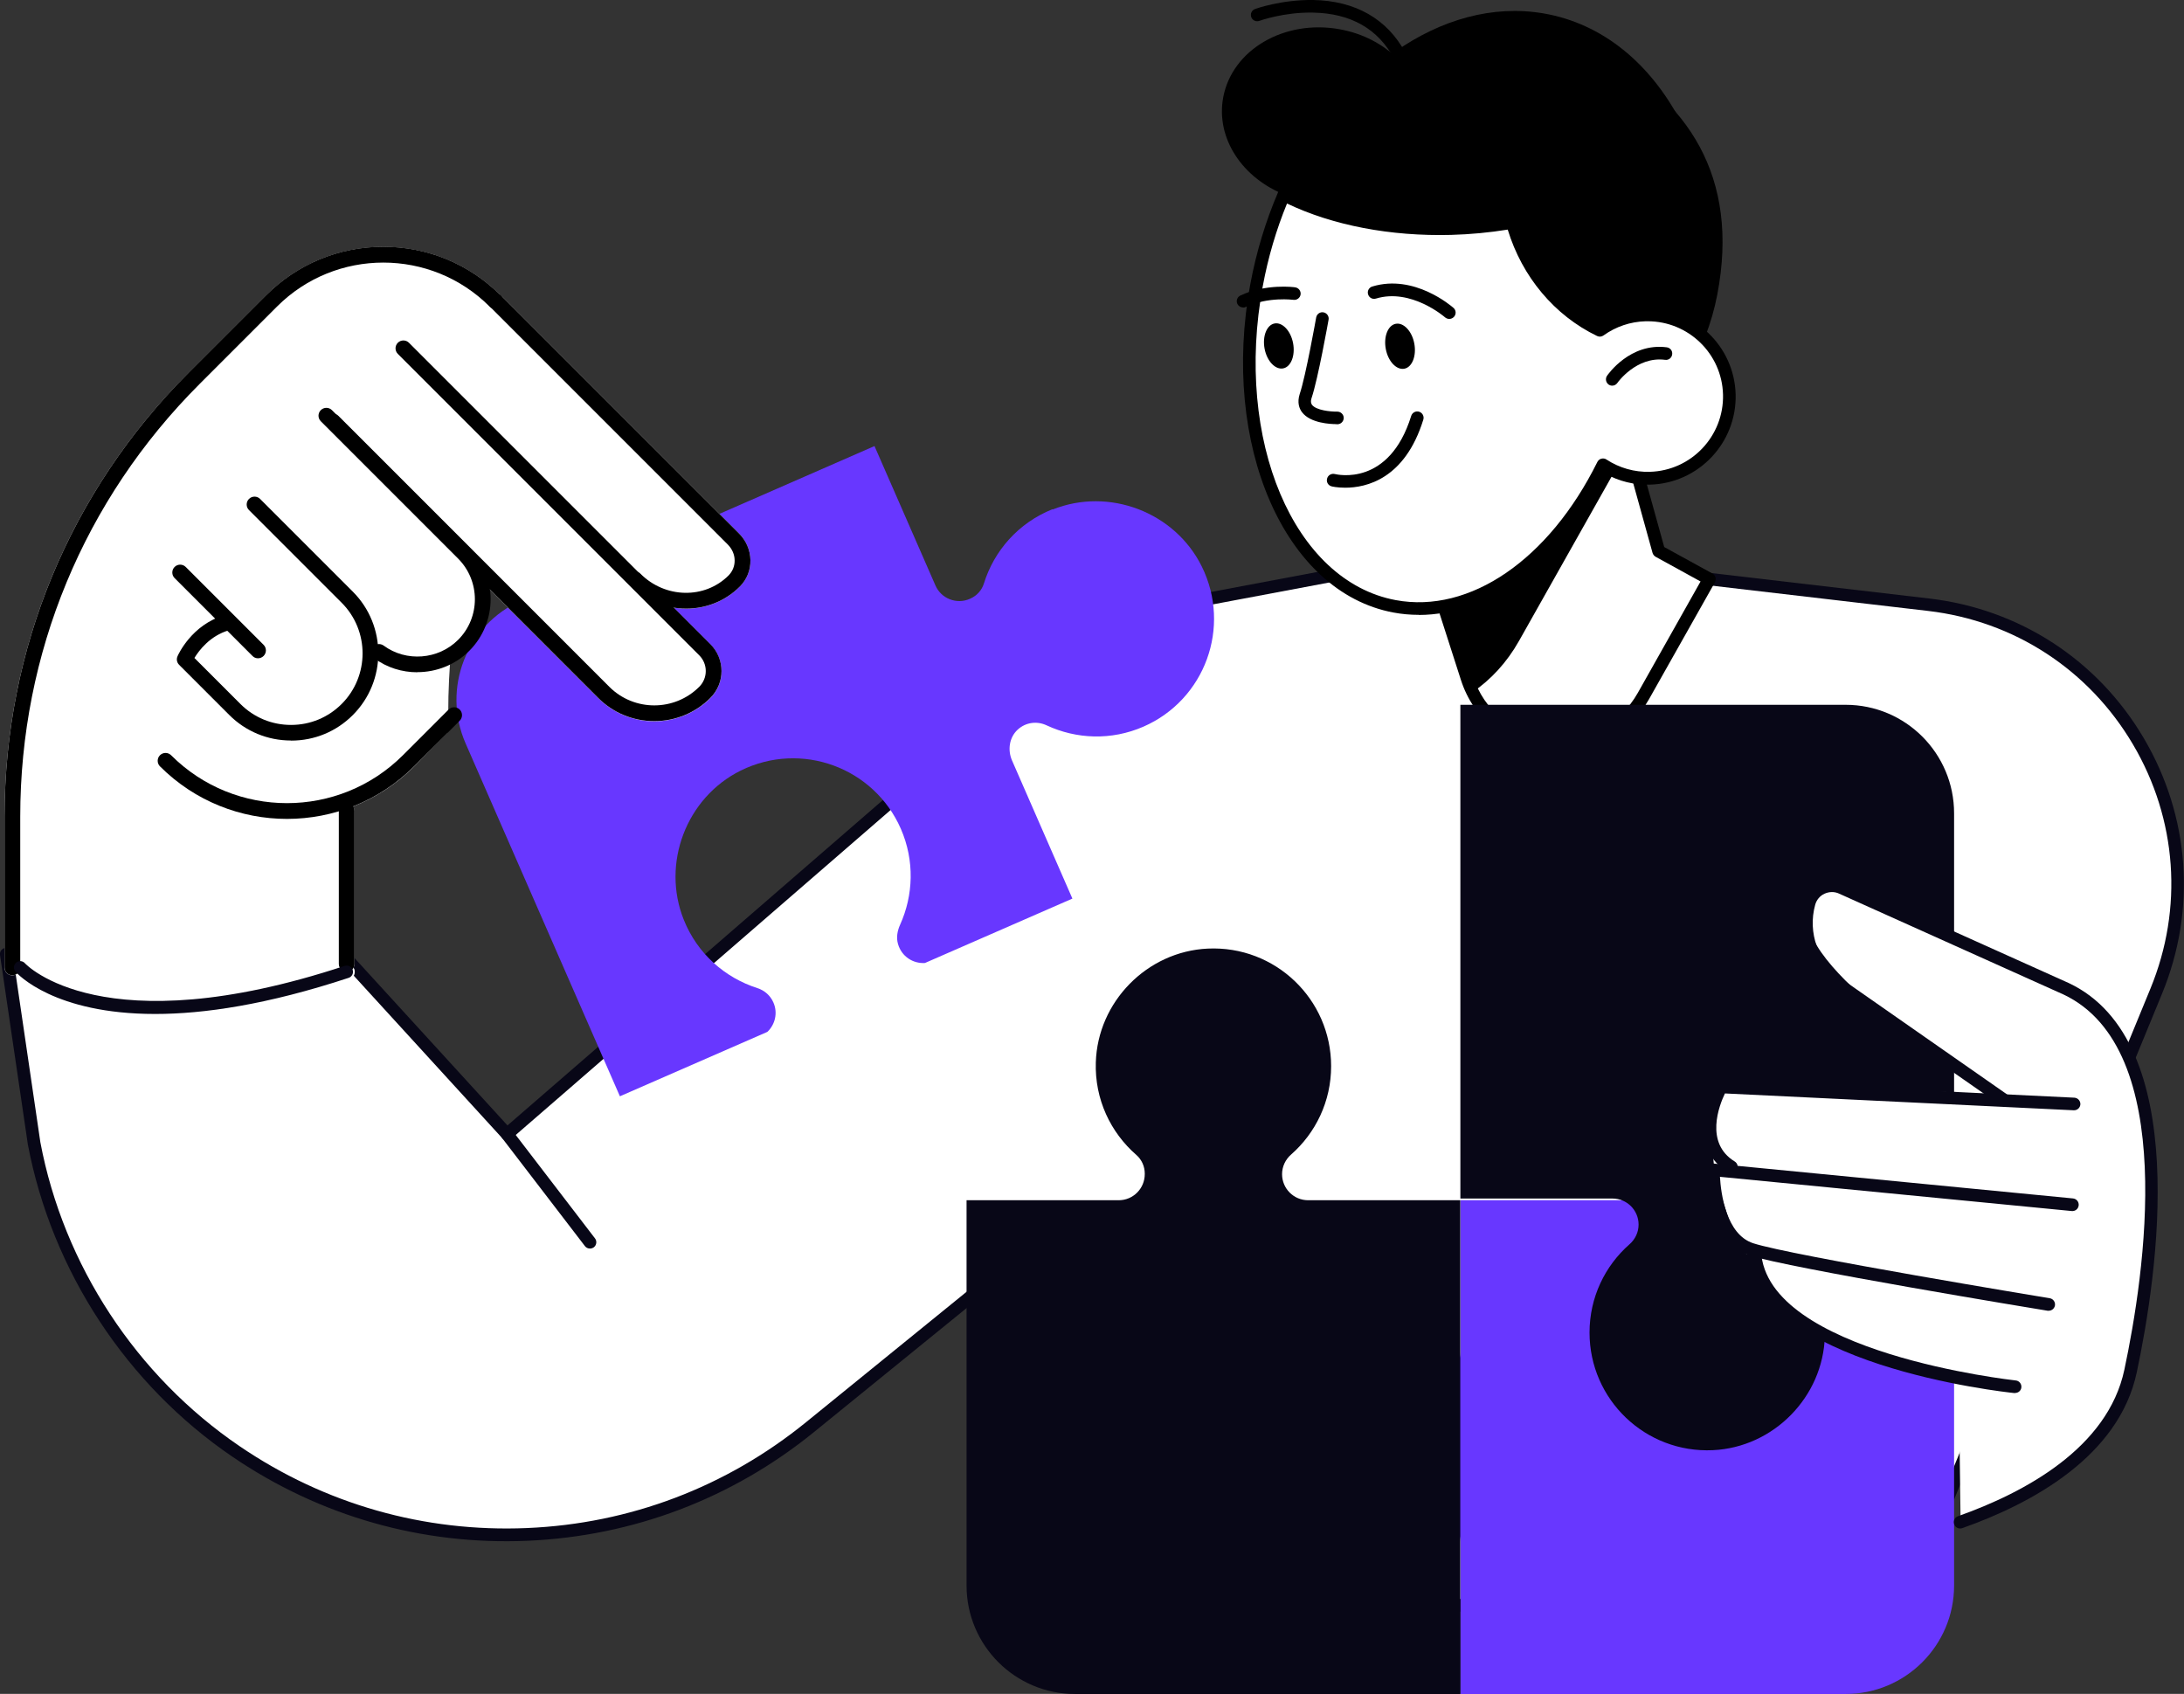
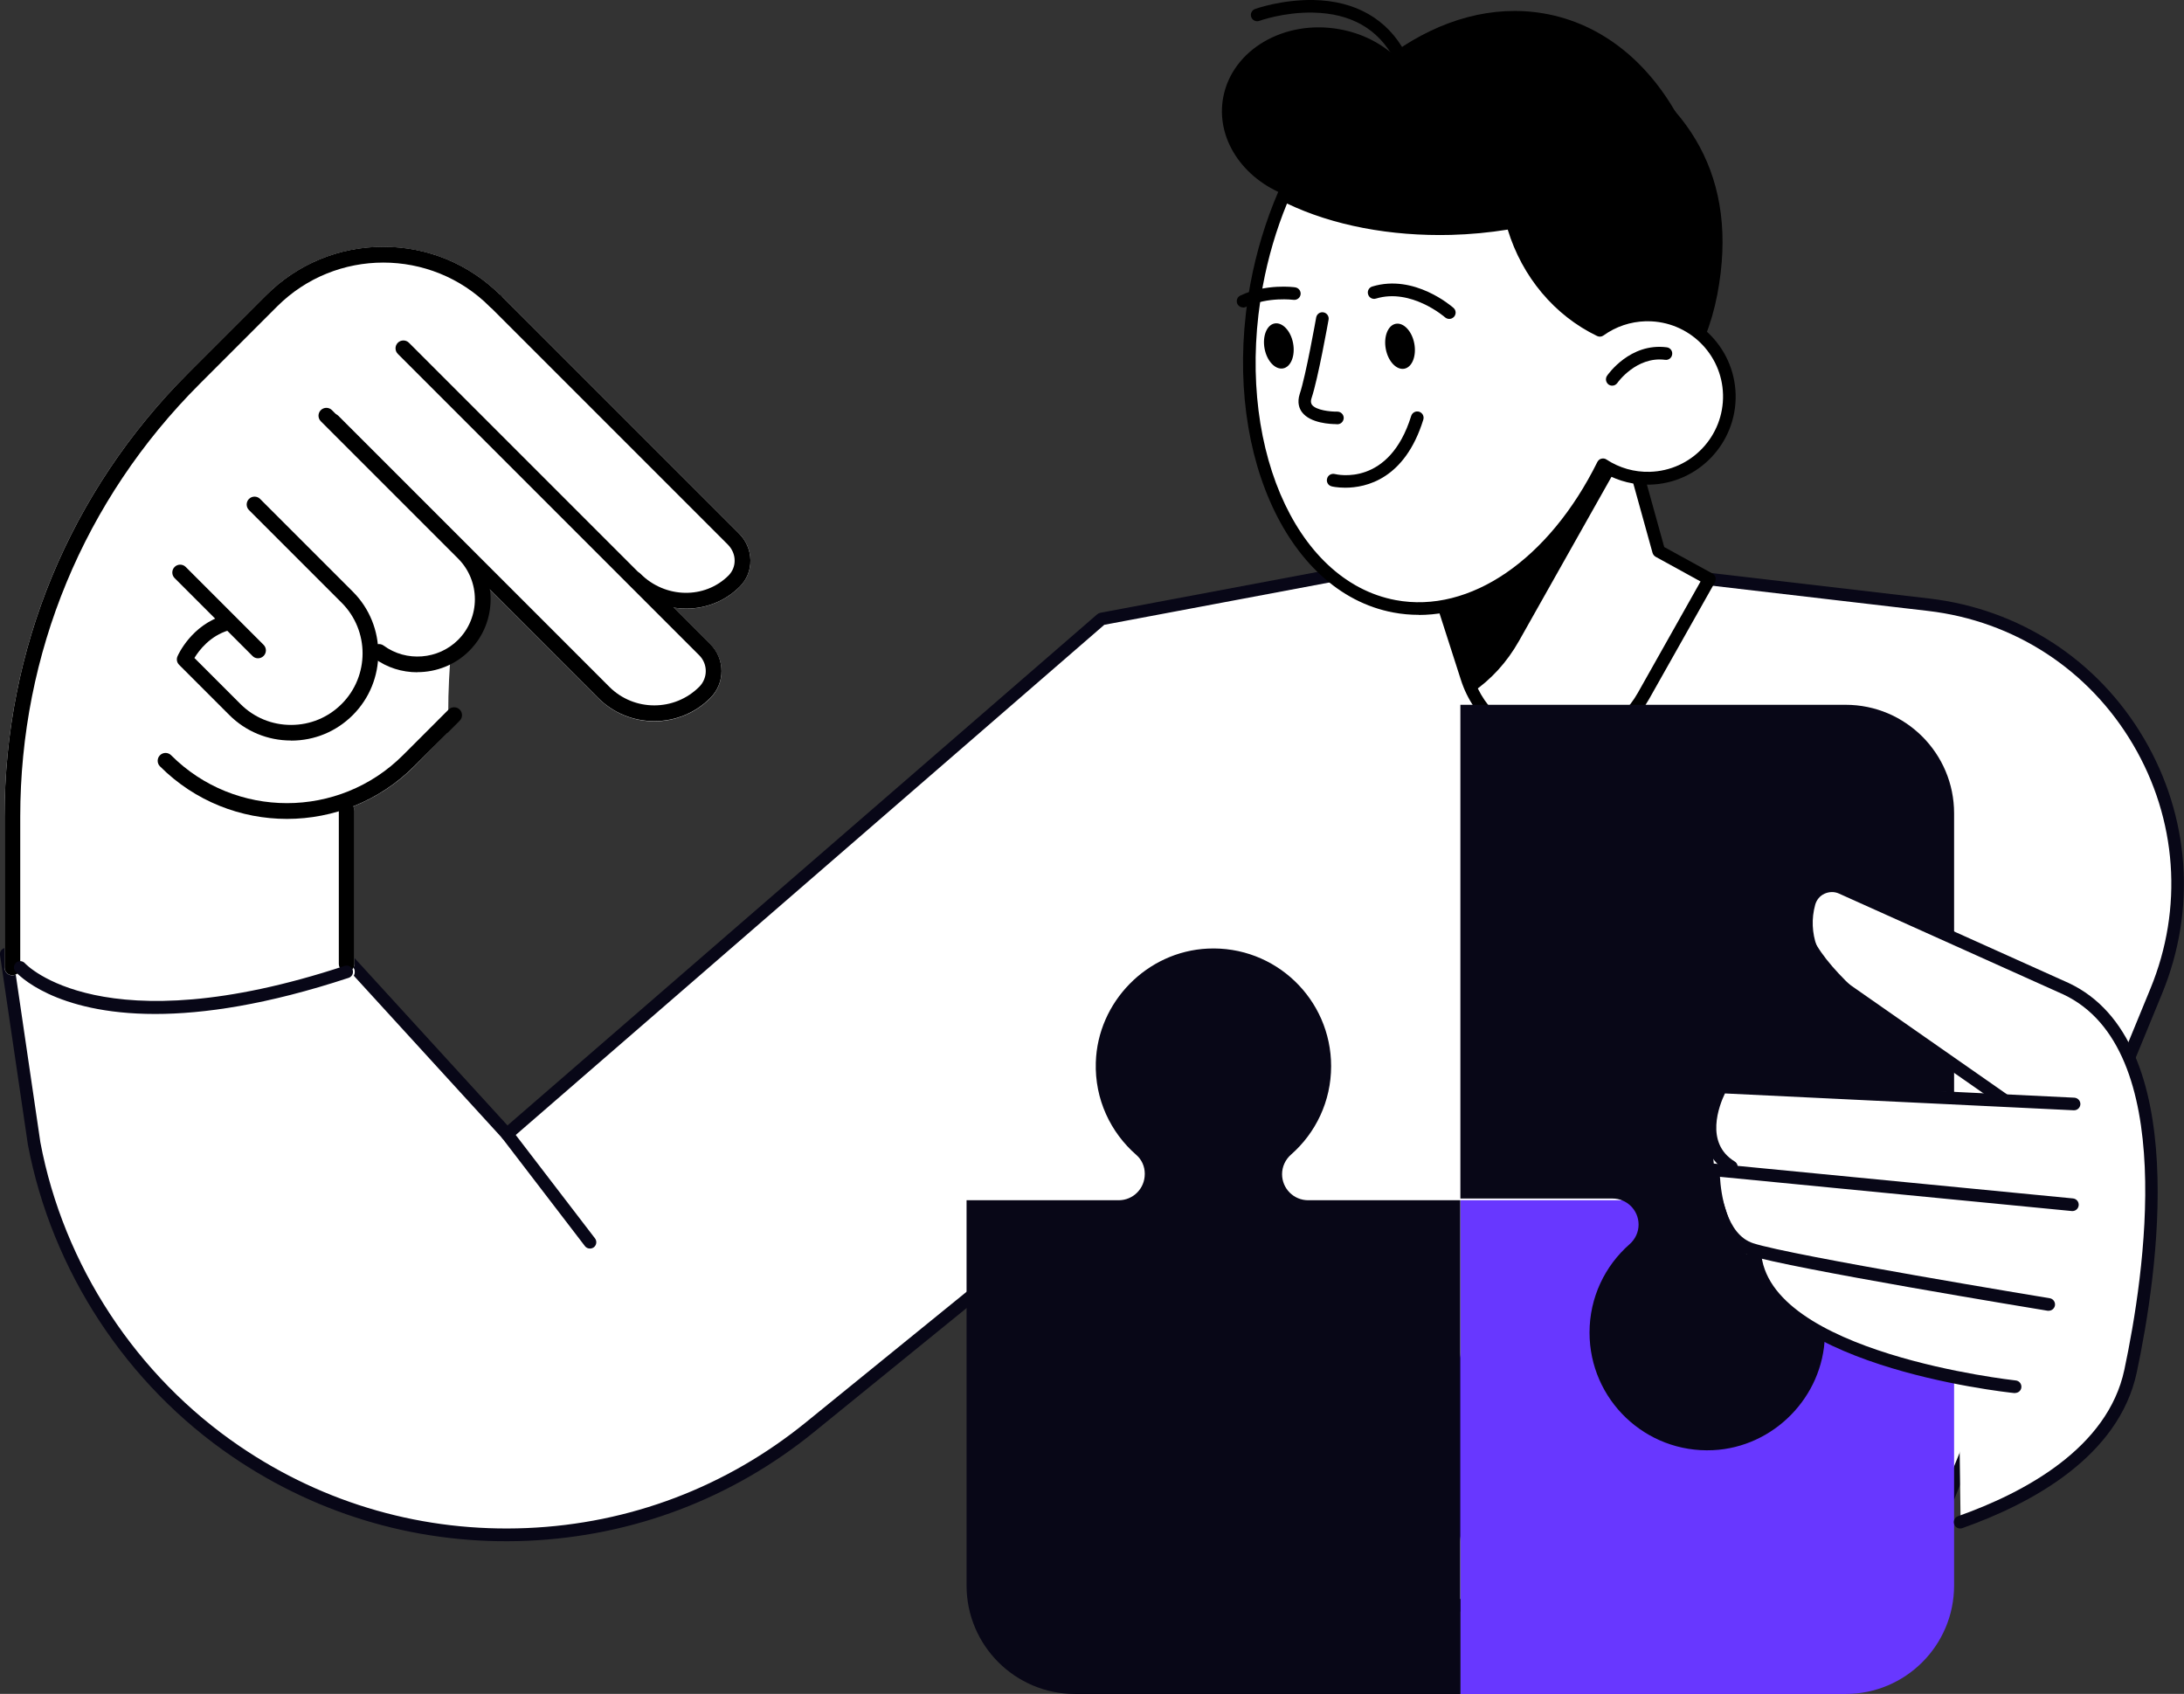
<svg xmlns="http://www.w3.org/2000/svg" id="Capa_2" viewBox="0 0 206.14 159.87">
  <rect x="0" y="0" width="206.14" height="159.87" fill="#333333" stroke="none" />
  <g id="Capa_3">
    <path d="M.6,90.04l2.62,17.86c2.24,11.85,9.11,22.33,19.09,29.11h0c16.58,11.27,38.59,10.33,54.15-2.31l22.75-18.48,11.22,34.34,68.68,2.38,24.42-59.4c6.69-16.27-4-34.43-21.48-36.47l-43.75-5.11-34.34,6.46-56.1,48.62-18.02-19.72-29.24,2.72Z" fill="#fff" stroke-width="0" />
    <path d="M179.1,153.54s-.01,0-.02,0l-68.68-2.38c-.25,0-.47-.17-.55-.41l-10.95-33.52-22.07,17.93c-7.73,6.28-17.09,9.83-27.04,10.26-9.95.43-19.58-2.31-27.82-7.91-10.03-6.82-17.08-17.57-19.34-29.49L0,90.13c-.02-.16.02-.33.12-.45s.25-.21.41-.22l29.24-2.72c.19-.02.37.05.5.19l17.63,19.29,55.66-48.24c.08-.07.18-.12.28-.14l34.34-6.46c.06-.01.12-.01.18,0l43.75,5.11c8.51,1,15.89,5.8,20.24,13.19,4.35,7.39,4.98,16.17,1.72,24.1l-24.42,59.4c-.09.22-.31.37-.55.37ZM110.86,149.98l67.85,2.35,24.26-59.02c3.12-7.58,2.52-15.98-1.64-23.04-4.16-7.06-11.21-11.66-19.35-12.61l-43.66-5.1-34.09,6.41-55.98,48.52c-.24.21-.61.19-.83-.05l-17.82-19.5-28.32,2.63,2.53,17.24c2.19,11.59,9.06,22.06,18.83,28.7,8.03,5.46,17.4,8.12,27.1,7.71,9.7-.41,18.81-3.87,26.34-9.99l22.75-18.48c.15-.12.36-.17.54-.11.19.06.34.2.4.39l11.09,33.94Z" fill="#080717" stroke-width="0" />
-     <path d="M99.34,48.06c-3.24,1.3-5.51,3.93-6.47,7-.2.65-.67,1.17-1.29,1.44l-.04.02c-1.25.55-2.71-.02-3.25-1.27l-5.75-13.15-33.32,14.57c-5.18,2.27-7.54,8.3-5.28,13.48l14.57,33.32,13.92-6.08c.73-.69,1-1.79.57-2.77h0c-.28-.65-.83-1.14-1.51-1.36-3.04-.97-5.66-3.23-6.95-6.45-2.13-5.31.24-11.54,5.37-14.08,5.73-2.83,12.59-.29,15.12,5.5,1.31,3.01,1.18,6.27-.07,9.04-.26.57-.38,1.22-.2,1.83.34,1.18,1.42,1.86,2.54,1.79l13.92-6.08-5.7-13.04c-.43-.99-.26-2.17.53-2.9.78-.72,1.85-.83,2.74-.41,2.79,1.3,6.1,1.45,9.14.12,5.79-2.53,8.33-9.39,5.5-15.12-2.54-5.13-8.76-7.5-14.08-5.37Z" fill="#6837ff" stroke-width="0" />
    <path d="M69.83,55.36c.66-.66,1.02-1.55,1-2.5-.02-.94-.4-1.83-1.07-2.5l-22.41-22.41s-.06-.04-.09-.06c0,0,0,0,0,0-2.96-2.96-6.89-4.59-11.08-4.59s-8.12,1.63-11.08,4.59l-7.32,7.32C6.59,46.39.43,61.26.43,77.09v14.23c0,.41.33.74.74.74.11,0,.22-.03.32-.08.76.76,4.43,3.89,13.17,3.89,4.6,0,10.6-.87,18.3-3.41.4-.13.62-.57.49-.97-.02-.06-.06-.1-.09-.15.06-.11.1-.22.1-.35v-14.46c0-.16-.06-.29-.14-.41,2.1-.83,4.07-2.08,5.76-3.77l3.13-3.18.15-.49c.15-.08-.28-.3.15-6.67,1.87-1.02,3.94-4.78,3.73-6.35l10.23,10.23c1.41,1.41,3.29,2.19,5.29,2.19s3.88-.78,5.29-2.19c1.4-1.4,1.4-3.67,0-5.07l-3.47-3.47c.39.06.79.1,1.18.1,1.85,0,3.68-.69,5.06-2.08Z" fill="#fff" stroke-width="0" />
    <path d="M153.75,41.91l2.81,10.12,4.77,2.62-6.22,11.03c-3.91,6.94-14.22,5.9-16.66-1.69l-2.35-7.31,17.65-14.77Z" fill="#fff" stroke-width="0" />
    <path d="M147.2,70.93c-.34,0-.68-.02-1.03-.05-3.91-.4-7.08-2.97-8.28-6.71l-2.35-7.31c-.07-.23,0-.48.19-.64l17.65-14.77c.16-.13.37-.17.56-.11.19.06.34.21.4.41l2.74,9.88,4.55,2.5c.14.08.24.21.29.36.04.15.02.32-.05.46l-6.22,11.03c-1.76,3.12-4.93,4.96-8.43,4.96ZM136.79,56.88l2.23,6.93c1.05,3.28,3.84,5.54,7.27,5.88,3.43.35,6.61-1.3,8.3-4.3l5.92-10.51-4.24-2.33c-.14-.08-.24-.21-.29-.36l-2.56-9.23-16.63,13.92Z" fill="#000" stroke-width="0" />
    <path d="M138.45,63.99c.15.47.34.92.54,1.34,1.72-1.18,3.23-2.79,4.39-4.85l9.8-17.39-.52-.29-16.57,13.86,2.35,7.31Z" fill="#000" stroke-width="0" />
    <path d="M150.51,4.73c-7.33-3.79-16.97-2-18.52.87-1.4-1.4-3.32-2.44-5.55-2.84-5.21-.94-10.12,1.92-10.98,6.4-.74,3.88,1.81,7.68,5.89,9.25-1.18,2.63-2.1,5.52-2.69,8.6-2.35,12.28,17.44,16.87,21.2,17.55,10.16,1.83,20.11-5.67,22.23-16.76,2.12-11.09-2.72-18.48-11.58-23.05Z" fill="#000" stroke-width="0" />
    <path d="M150.46,7.83c-2.89.54-5.24,1.78-6.66,3.72-4.02,5.48-.35,18.47,10.68,20.8.69.14,1.45-.06,2.08.24,1.9-10.05-.66-19.38-6.1-24.77Z" fill="#000" stroke-width="0" />
    <path d="M120.92,18.25c4.16,2.2,9.84,3.48,16.06,3.32,10.46-.27,19.16-4.54,21.66-10.1-2.86-5.46-7.37-9.26-12.98-10.21-9.58-1.62-19.46,5.59-24.74,16.99Z" fill="#000" stroke-width="0" />
    <path d="M155.33,29.72c-1.61.04-3.09.58-4.31,1.46-4.4-2.12-7.16-6.14-8.26-10.18-1.84.33-3.78.52-5.78.58-6.1.16-11.66-1.07-15.8-3.19-1.13,2.61-2.01,5.46-2.57,8.5-2.77,14.9,3.06,28.49,13.03,30.34,7.46,1.39,15.13-4.2,19.67-13.36,1.27.83,2.79,1.3,4.42,1.26,4.25-.11,7.61-3.65,7.5-7.9-.11-4.25-3.65-7.61-7.9-7.5Z" fill="#fff" stroke-width="0" />
    <path d="M133.91,58.03c-.8,0-1.6-.07-2.39-.22-10.27-1.91-16.33-15.83-13.5-31.03.56-3,1.44-5.9,2.61-8.63.07-.15.19-.27.35-.32.15-.06.33-.05.47.03,4.23,2.17,9.74,3.28,15.51,3.13,1.93-.05,3.84-.24,5.69-.57.3-.05.6.13.68.43,1.15,4.25,3.92,7.74,7.63,9.65,1.29-.85,2.79-1.32,4.34-1.36h0c4.58-.12,8.4,3.51,8.52,8.08.12,4.58-3.51,8.4-8.08,8.52-1.49.04-2.91-.31-4.2-1.02-4.32,8.34-11,13.32-17.63,13.32ZM121.48,19.2c-1.02,2.48-1.79,5.1-2.29,7.8-2.7,14.56,2.92,27.85,12.55,29.64,6.99,1.3,14.46-3.82,19.03-13.04.08-.15.21-.27.38-.31.16-.04.34-.02.48.08,1.22.8,2.64,1.2,4.08,1.16,3.92-.1,7.02-3.37,6.92-7.29-.1-3.86-3.27-6.92-7.11-6.92-.06,0-.12,0-.19,0-1.44.04-2.81.5-3.98,1.34-.18.13-.41.15-.61.05-4.02-1.94-7.07-5.58-8.43-10.04-1.74.28-3.53.45-5.34.5-5.72.15-11.19-.9-15.51-2.97Z" fill="#000" stroke-width="0" />
    <path d="M132.11,5.86c-.21,0-.42-.11-.53-.32-1.51-2.82-4.08-4.28-7.64-4.35-2.74-.06-5.06.77-5.08.78-.31.11-.65-.05-.76-.36-.11-.31.05-.65.36-.76.1-.04,2.51-.89,5.48-.85,3.99.07,7,1.79,8.71,4.98.16.29.05.65-.24.81-.09.05-.19.07-.28.07Z" fill="#000" stroke-width="0" />
    <path d="M119.36,32.91c.22,1.17,1.01,2,1.75,1.86.74-.14,1.16-1.21.94-2.38s-1.01-2-1.75-1.86c-.74.14-1.16,1.21-.94,2.38Z" fill="#000" stroke-width="0" />
    <path d="M117.33,29.02c-.22,0-.44-.13-.54-.34-.14-.3-.01-.65.29-.79,2.43-1.14,5.06-.79,5.17-.77.33.05.55.35.51.67-.05.33-.35.55-.67.51-.02,0-2.39-.32-4.5.67-.08.04-.17.06-.25.06Z" fill="#000" stroke-width="0" />
    <path d="M130.8,32.94c.22,1.17,1.01,2,1.75,1.86.74-.14,1.16-1.21.94-2.38-.22-1.17-1.01-2-1.75-1.86s-1.16,1.21-.94,2.38Z" fill="#000" stroke-width="0" />
    <path d="M136.79,30.1c-.14,0-.28-.05-.4-.15-.03-.03-3.2-2.78-6.52-1.77-.31.1-.65-.08-.74-.4-.1-.31.08-.65.4-.74,3.97-1.21,7.51,1.89,7.66,2.02.25.22.27.59.05.84-.12.13-.28.2-.45.2Z" fill="#000" stroke-width="0" />
    <path d="M126.14,40.03c-.54,0-2.47-.08-3.25-1.13-.25-.33-.48-.9-.21-1.73.57-1.69,1.54-7.15,1.55-7.21.06-.32.36-.54.69-.48.32.06.54.37.48.69-.04.23-1,5.6-1.6,7.38-.14.41-.01.58.03.65.39.53,1.77.66,2.38.65,0,0,.01,0,.02,0,.32,0,.59.26.6.58,0,.33-.25.6-.58.61-.02,0-.06,0-.12,0Z" fill="#000" stroke-width="0" />
    <path d="M126.97,46.03c-.77,0-1.27-.12-1.29-.13-.32-.08-.51-.41-.42-.73.08-.32.41-.51.73-.43.21.05,5.13,1.22,7.21-5.49.1-.31.43-.49.75-.39.31.1.49.43.39.75-1.74,5.62-5.41,6.42-7.36,6.42Z" fill="#000" stroke-width="0" />
    <path d="M152.18,36.4c-.12,0-.23-.03-.34-.1-.27-.19-.34-.56-.16-.83.09-.13,2.18-3.14,5.64-2.69.33.04.56.34.51.67-.04.33-.34.56-.67.51-2.71-.35-4.49,2.16-4.5,2.18-.12.17-.3.26-.49.26Z" fill="#000" stroke-width="0" />
    <path d="M124.83,147.68c3.49.11,6.62-1.4,8.73-3.82.44-.51,1.09-.8,1.76-.8h.05c1.37,0,2.47,1.1,2.47,2.46v14.36h36.36c5.65,0,10.24-4.58,10.24-10.24v-36.36h-46.6v14.36c0,1.36-1.1,2.46-2.46,2.46h0c-.72,0-1.39-.32-1.86-.86-2.03-2.31-5.01-3.77-8.33-3.77-6.32,0-11.4,5.27-11.1,11.65.27,5.72,5.02,10.39,10.75,10.56Z" fill="#6837ff" stroke-width="0" />
    <path d="M172.24,126.12c.11-3.47-1.38-6.59-3.78-8.69-.53-.47-.84-1.14-.84-1.84h0c0-1.36,1.1-2.47,2.46-2.47h14.36v-36.36c0-5.65-4.58-10.24-10.24-10.24h-36.36v46.6h14.36c1.36,0,2.46,1.1,2.46,2.46h0c0,.72-.32,1.39-.86,1.86-2.31,2.03-3.77,5.01-3.77,8.33,0,6.32,5.27,11.4,11.65,11.1,5.72-.27,10.39-5.02,10.56-10.75Z" fill="#080717" stroke-width="0" />
    <path d="M103.43,100.27c-.11,3.49,1.4,6.62,3.82,8.73.51.44.8,1.09.8,1.76v.05c0,1.37-1.1,2.47-2.46,2.47h-14.36v36.36c0,5.65,4.58,10.24,10.24,10.24h36.36v-46.6h-14.36c-1.36,0-2.46-1.1-2.46-2.46h0c0-.72.32-1.39.86-1.86,2.31-2.03,3.77-5.01,3.77-8.33,0-6.32-5.27-11.4-11.65-11.1-5.72.27-10.39,5.02-10.56,10.75Z" fill="#080717" stroke-width="0" />
    <path d="M184.88,130.5l.17,12.75s12.93-1.43,16.04-13.85c3.11-12.42,4.08-32.13-6.08-36.08-10.17-3.95-24.92-14.5-24.41-6.51.38,5.99,17.85,16.32,17.85,16.32l-25.84-.34s-1.66,4.74-.53,8.73c2.9,10.23,3.12,5.61,3.63,6.89,1.82,4.55,5.82,9.78,19.17,12.09Z" fill="#fff" stroke-width="0" />
    <path d="M185.01,144.26c-.25,0-.48-.15-.56-.4-.11-.31.05-.65.36-.76,6.3-2.23,14.13-6.44,15.7-13.82,1.9-8.94,5.15-30.28-5.75-35.42l-21.18-9.52c-.43-.2-.93-.19-1.37.01s-.75.58-.88,1.04c-.73,2.63.28,5.45,2.52,7.02l15.63,10.91c.27.19.34.56.15.83-.19.27-.56.34-.83.15l-15.63-10.91c-2.66-1.85-3.85-5.2-2.98-8.32.22-.79.78-1.45,1.52-1.8.75-.35,1.61-.36,2.36-.02l21.19,9.53c11.68,5.5,8.38,27.53,6.42,36.75-1.69,7.93-9.89,12.37-16.47,14.7-.07.02-.13.03-.2.03Z" fill="#080717" stroke-width="0" />
    <path d="M163.4,110.72c-.11,0-.21-.03-.31-.09-3.45-2.11-2.27-6.38-1.17-8.34.11-.2.33-.31.55-.3l33.32,1.61c.33.02.58.3.57.62-.02.33-.29.58-.62.57l-32.93-1.59c-.53,1.1-1.94,4.67.92,6.42.28.17.37.54.2.82-.11.18-.31.28-.51.28Z" fill="#080717" stroke-width="0" />
    <path d="M193.37,123.71s-.06,0-.1,0c-1-.16-24.49-4.03-28.16-5.23-4.04-1.32-3.99-7.8-3.99-8.07,0-.17.07-.32.2-.44.12-.11.29-.17.46-.15l33.88,3.29c.33.03.57.32.54.65-.03.33-.32.57-.65.54l-33.21-3.23c.09,1.56.58,5.44,3.14,6.27,3.58,1.17,27.74,5.15,27.99,5.19.32.05.54.36.49.68-.05.29-.3.5-.59.5Z" fill="#080717" stroke-width="0" />
    <path d="M190.19,131.48s-.04,0-.06,0c-1-.1-24.55-2.69-25.1-13.32-.02-.33.24-.61.56-.63.31-.02.61.24.63.56.5,9.62,23.8,12.17,24.04,12.2.33.03.56.33.53.65-.03.31-.29.53-.59.53Z" fill="#080717" stroke-width="0" />
    <path d="M64.76,57.44c-1.93,0-3.87-.75-5.36-2.24-.29-.29-.29-.76,0-1.05.29-.29.76-.29,1.05,0,2.34,2.34,6.07,2.41,8.32.16.37-.38.58-.88.57-1.42,0-.55-.24-1.08-.63-1.48l-22.41-22.41c-.29-.29-.29-.76,0-1.05.29-.29.76-.29,1.05,0l22.41,22.41c.67.67,1.05,1.56,1.07,2.5.02.95-.34,1.84-1,2.5-1.39,1.39-3.21,2.08-5.06,2.08Z" fill="#000" stroke-width="0" />
    <path d="M61.75,68.06c-2,0-3.88-.78-5.29-2.19l-25.57-25.57c-.29-.29-.29-.76,0-1.05s.76-.29,1.05,0l25.57,25.57c2.34,2.34,6.15,2.34,8.49,0,.82-.82.82-2.15,0-2.97l-28.45-28.45c-.29-.29-.29-.76,0-1.05s.76-.29,1.05,0l28.45,28.45c1.4,1.4,1.4,3.67,0,5.07-1.41,1.41-3.29,2.19-5.29,2.19Z" fill="#000" stroke-width="0" />
    <path d="M39.39,63.45c-1.43,0-2.86-.43-4.06-1.32-.33-.24-.4-.71-.16-1.04.24-.33.71-.4,1.04-.16,2.13,1.57,5.16,1.33,7.03-.54,2.11-2.11,2.11-5.55,0-7.67l-12.96-12.96c-.29-.29-.29-.76,0-1.05s.76-.29,1.05,0l12.96,12.96c2.69,2.69,2.69,7.07,0,9.76-1.33,1.33-3.11,2.01-4.9,2.01Z" fill="#000" stroke-width="0" />
    <path d="M24.35,62.13c-.19,0-.38-.07-.52-.22l-7.35-7.35c-.29-.29-.29-.76,0-1.05.29-.29.76-.29,1.05,0l7.35,7.35c.29.29.29.76,0,1.05-.14.14-.33.22-.52.22Z" fill="#000" stroke-width="0" />
    <path d="M27.46,69.89c-2.2,0-4.27-.86-5.82-2.41l-4.73-4.73c-.22-.22-.28-.54-.15-.82.05-.12,1.32-2.96,4.41-3.86.39-.12.8.11.92.5.12.39-.11.8-.5.92-1.77.52-2.81,1.9-3.24,2.61l4.34,4.34c1.28,1.28,2.97,1.98,4.78,1.98s3.5-.7,4.78-1.98c2.63-2.63,2.63-6.92,0-9.55l-8.75-8.75c-.29-.29-.29-.76,0-1.05s.76-.29,1.05,0l8.75,8.75c3.21,3.21,3.21,8.44,0,11.65-1.56,1.56-3.62,2.41-5.82,2.41Z" fill="#000" stroke-width="0" />
    <path d="M27.09,77.29c-4.34,0-8.68-1.65-11.99-4.96-.29-.29-.29-.76,0-1.05s.76-.29,1.05,0c6.03,6.03,15.84,6.03,21.88,0l4.31-4.31c.29-.29.76-.29,1.05,0,.29.29.29.76,0,1.05l-4.31,4.31c-3.3,3.3-7.65,4.96-11.99,4.96Z" fill="#000" stroke-width="0" />
    <path d="M1.17,92.05c-.41,0-.74-.33-.74-.74v-14.22c0-15.82,6.16-30.7,17.35-41.89l7.32-7.32c2.96-2.96,6.89-4.59,11.08-4.59s8.12,1.63,11.08,4.59c.29.29.29.76,0,1.05-.29.29-.76.29-1.05,0-5.53-5.53-14.53-5.53-20.06,0l-7.32,7.32C7.92,47.16,1.91,61.66,1.91,77.09v14.22c0,.41-.33.74-.74.74Z" fill="#000" stroke-width="0" />
    <path d="M32.72,91.72c-.41,0-.74-.33-.74-.74v-14.46c0-.41.33-.74.74-.74s.74.33.74.74v14.46c0,.41-.33.74-.74.74Z" fill="#000" stroke-width="0" />
    <path d="M14.64,95.7c-9.53,0-12.98-3.76-13.18-4-.22-.25-.19-.62.06-.84.25-.22.62-.19.84.06.07.08,7.29,7.79,30.18.24.31-.1.65.07.75.38.1.31-.07.65-.38.75-7.7,2.54-13.69,3.41-18.26,3.41Z" fill="#080717" stroke-width="0" />
    <path d="M55.68,117.84c-.18,0-.36-.08-.47-.23l-7.82-10.2c-.2-.26-.15-.64.11-.84.26-.2.64-.15.84.11l7.82,10.2c.2.26.15.64-.11.84-.11.08-.24.12-.36.12Z" fill="#080717" stroke-width="0" />
  </g>
</svg>